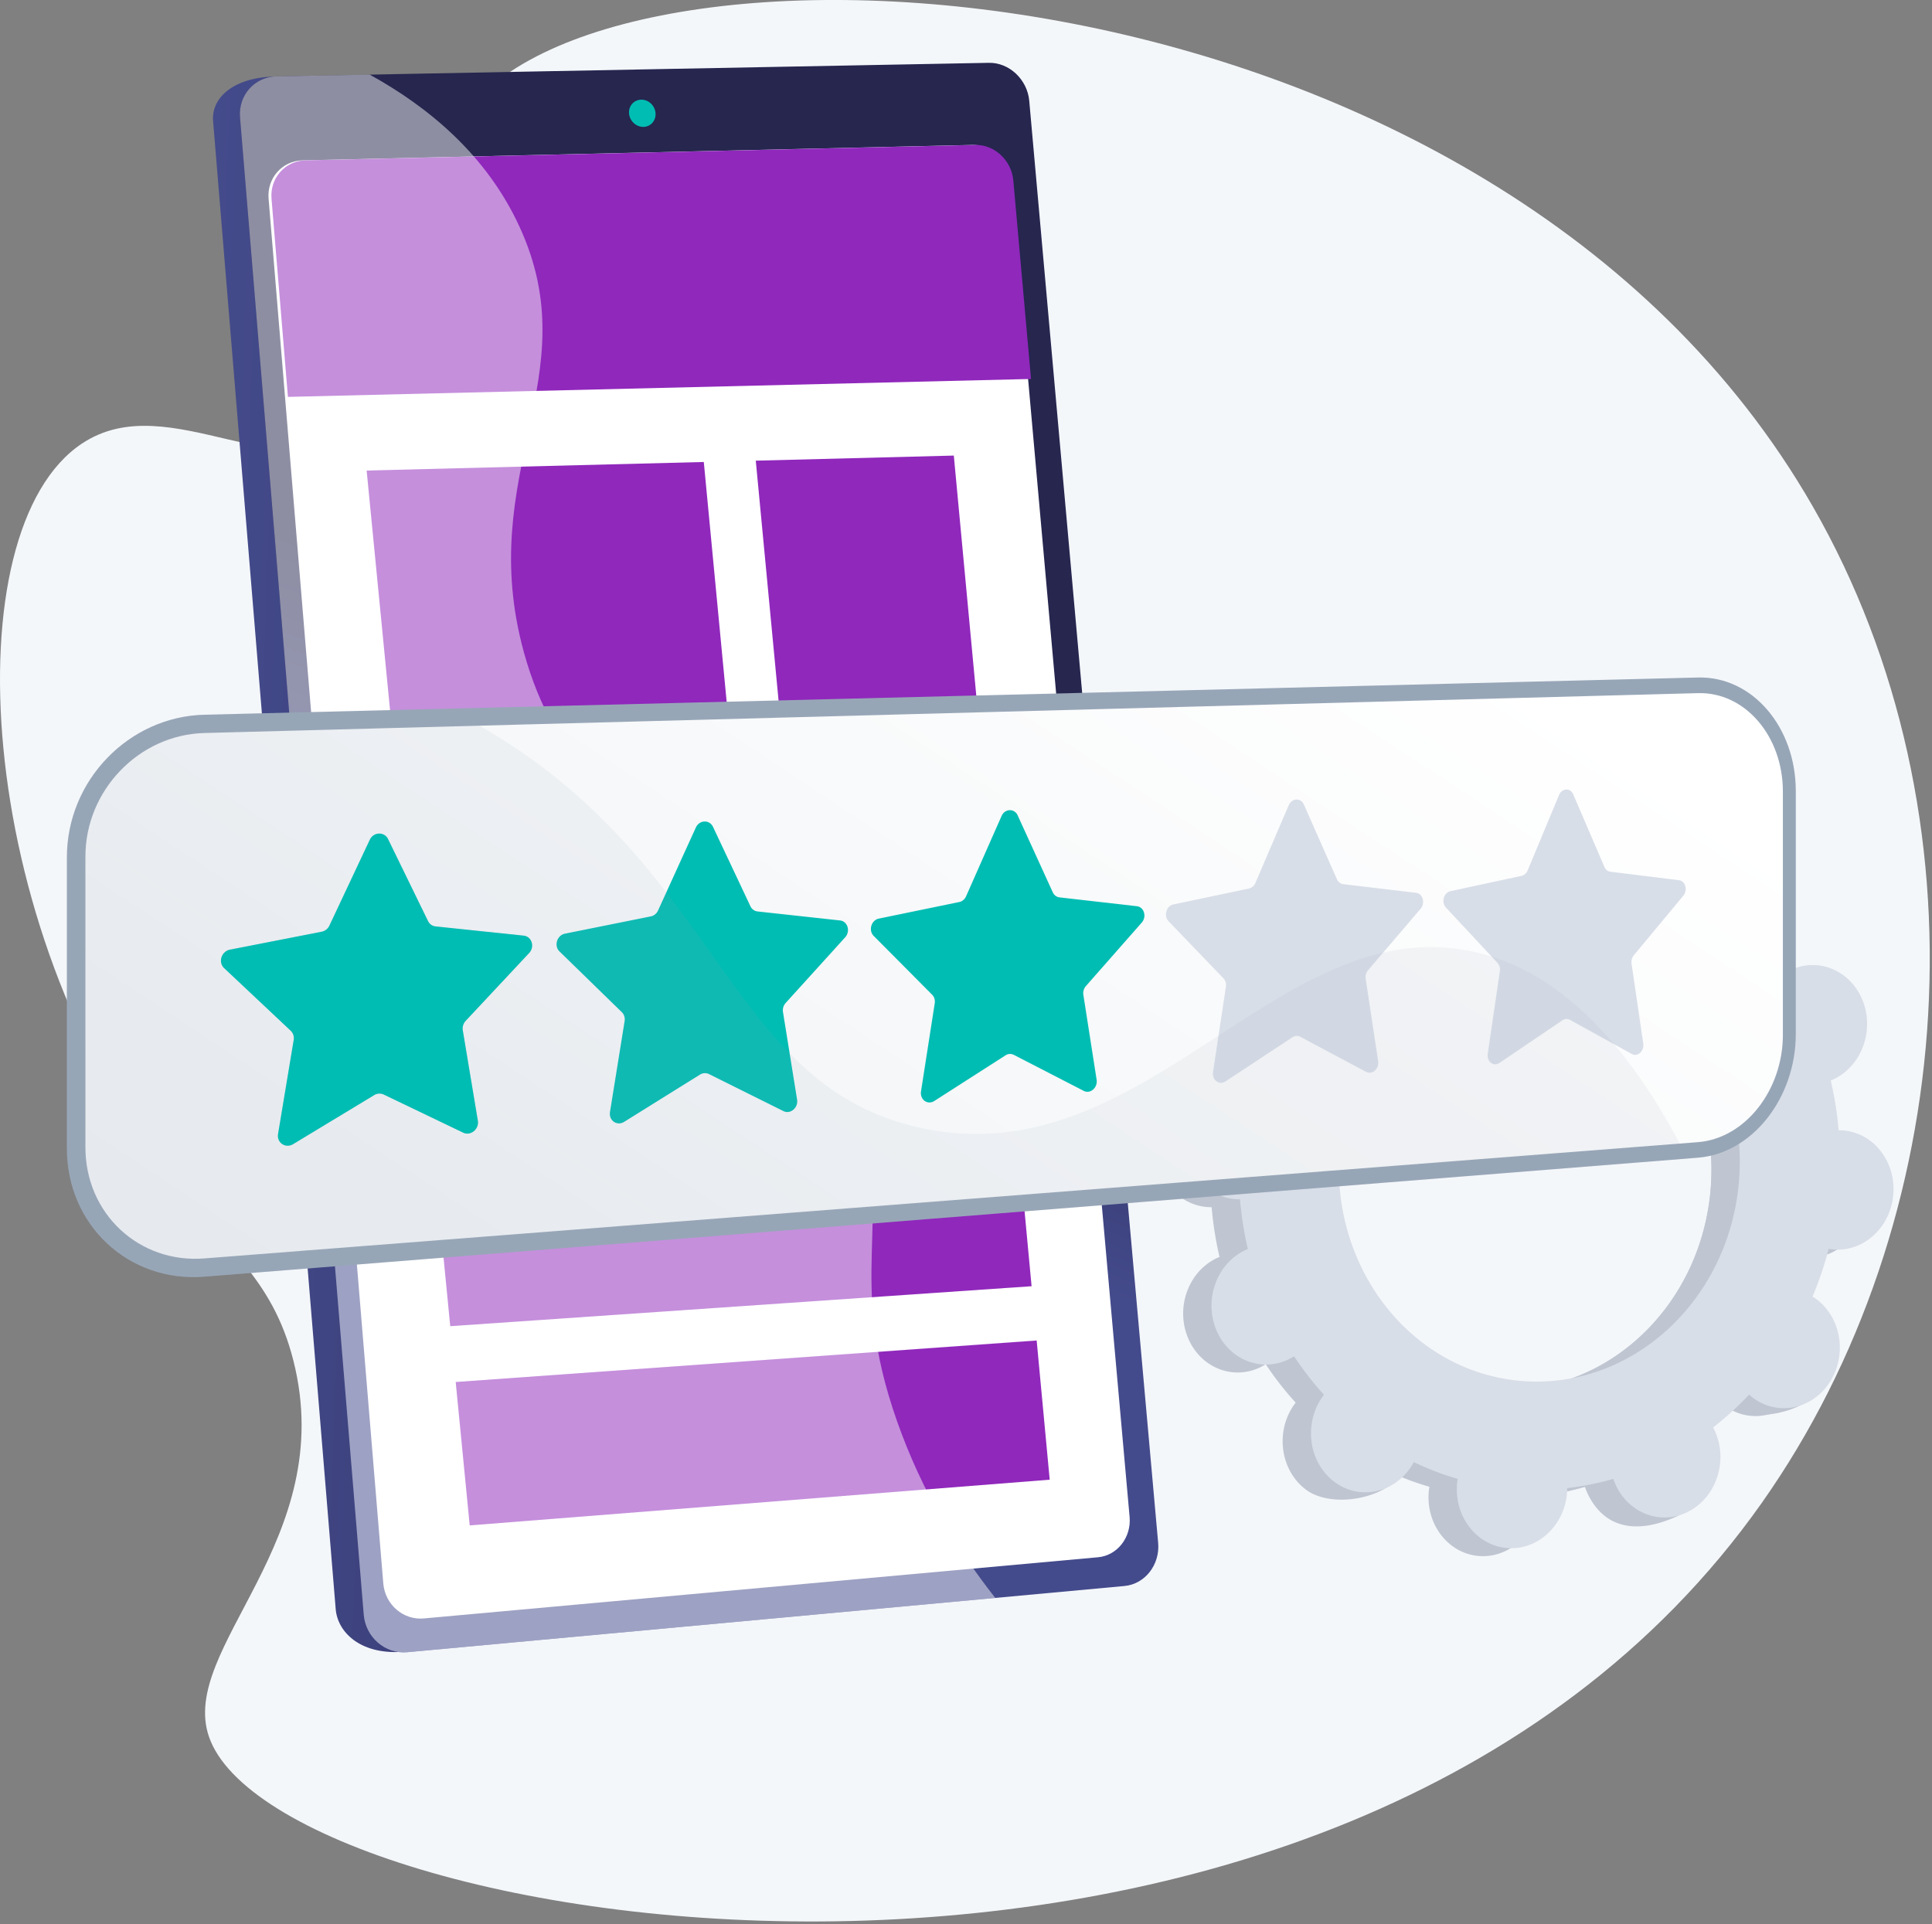
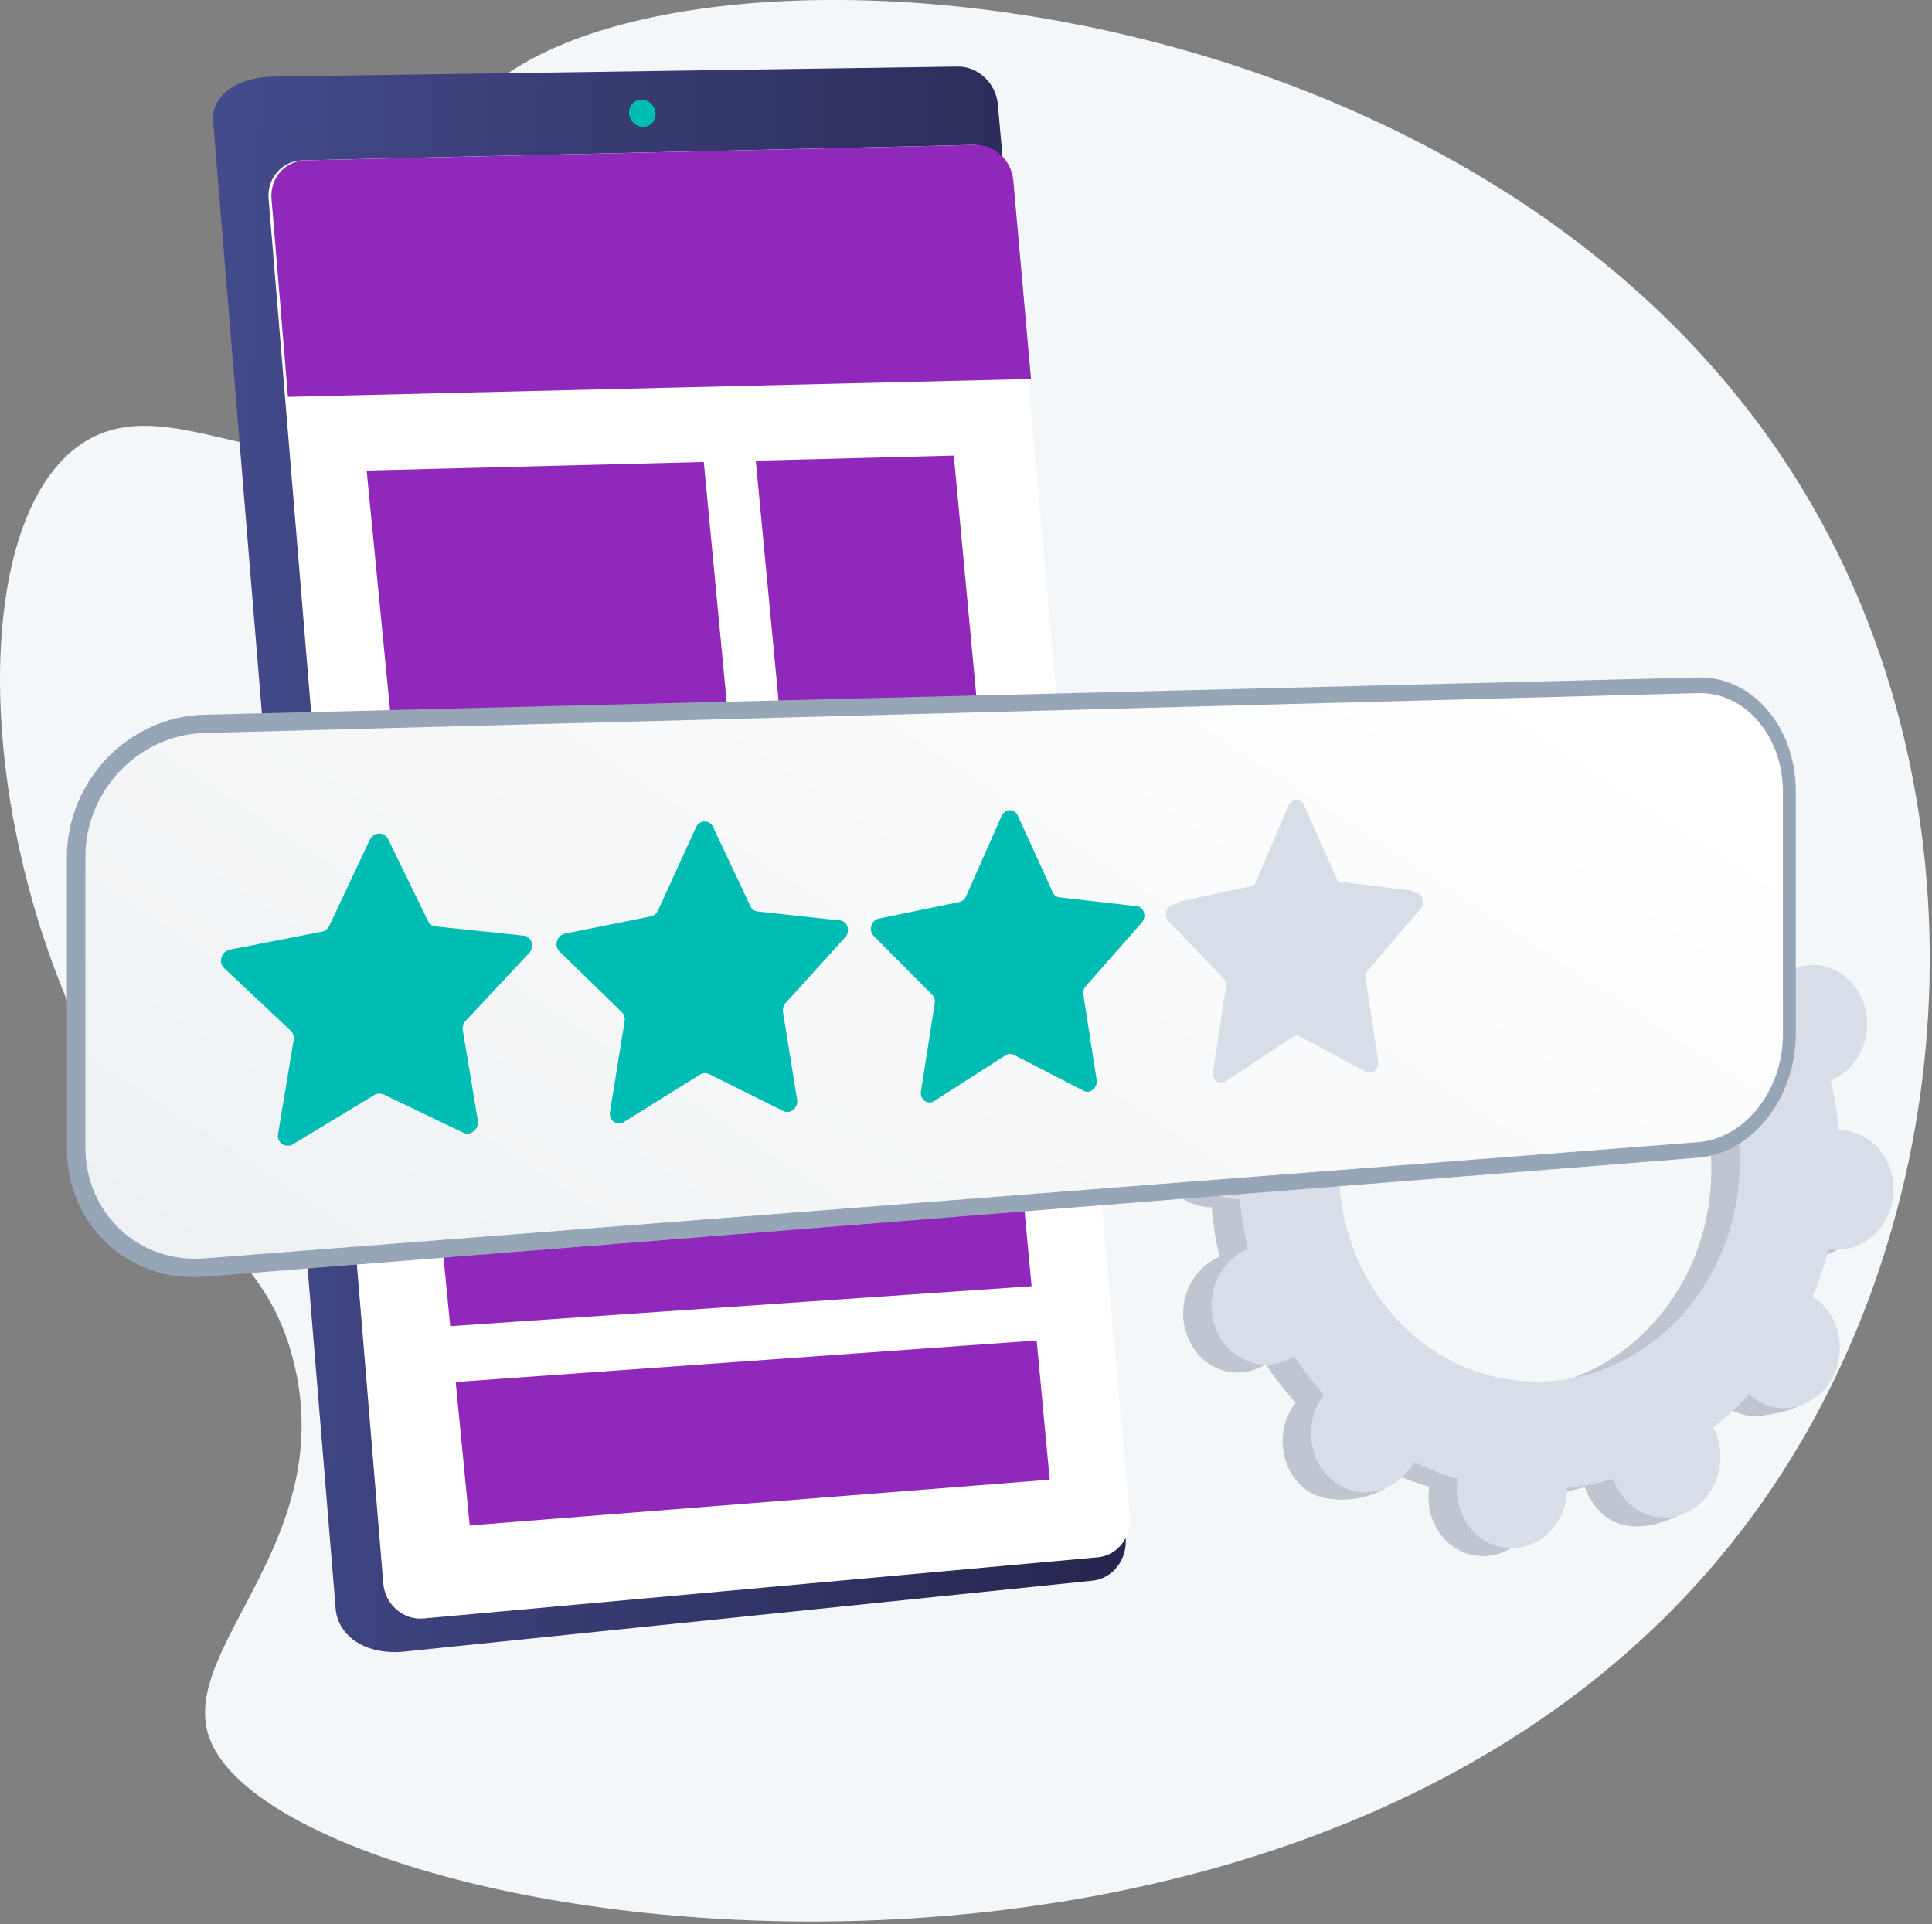
<svg xmlns="http://www.w3.org/2000/svg" width="262" height="261" fill="none">
  <rect width="100%" height="100%" fill="#808080" stroke="none" />
  <path fill="#F4F7FA" d="M62.91 15.66c-8.789 12.59 1.516 32.99-11.525 42.45-12.696 9.21-28.291-5.89-40.255 2.04-17.748 11.76-14.507 65.58 11.442 99.03 7.803 10.05 14.324 13.97 17.211 25.34 6.202 24.42-15.593 38.95-11.445 51.03 9.34 27.2 152.956 50.02 210.583-31.72 26.913-38.17 30.94-93.3 6.894-135.17-43.453-75.65-163.184-81.23-182.905-53Z" />
  <path fill="#BFC6D1" d="M244.775 170.54c4.119.35 7.761-2.98 8.136-7.44.376-4.46-2.657-8.36-6.776-8.7-.214-.02-.425-.02-.635-.02a46.559 46.559 0 0 0-1.072-6.75c.196-.08.39-.17.583-.27 3.753-1.93 5.392-6.76 3.657-10.79-1.733-4.04-6.182-5.75-9.936-3.82-.196.1-.383.22-.568.33a42.916 42.916 0 0 0-4.06-5.21c.137-.18.272-.36.396-.55 2.383-3.69 1.578-8.73-1.8-11.26-3.379-2.53-8.05-1.59-10.435 2.1-.122.19-.23.38-.336.58a37.398 37.398 0 0 0-5.96-2.28c.037-.23.07-.45.09-.68.375-4.46 1.188-9.5-2.934-9.78-9.538-.65-11.603 4.06-11.978 8.52-.02.23-.025.46-.026.69-2.133.24-4.223.66-6.257 1.25a8.939 8.939 0 0 0-.235-.63c-1.733-4.03-1.421-6.73-5.361-5.22-8.594 3.3-9.967 8.17-8.233 12.21.09.21.193.41.298.6a42.844 42.844 0 0 0-4.876 4.47 5.764 5.764 0 0 0-.505-.42c-3.378-2.53-8.049-1.6-10.433 2.09-2.384 3.69-1.579 8.73 1.8 11.26.173.13.351.25.531.36a46.675 46.675 0 0 0-2.187 6.47c-.207-.03-.416-.07-.629-.08-4.117-.35-7.76 2.98-8.136 7.44-.375 4.46 2.658 8.36 6.777 8.7.212.02.424.02.635.02.196 2.3.555 4.56 1.072 6.75a6.83 6.83 0 0 0-.583.26c-3.754 1.93-5.392 6.77-3.658 10.8 1.733 4.04 6.182 5.75 9.936 3.82.196-.1.383-.22.568-.33a42.909 42.909 0 0 0 4.059 5.21c-.136.18-.27.36-.395.55-2.384 3.69-1.578 8.73 1.8 11.26 3.379 2.53 10.692 1.37 13.077-2.32.122-.19-2.412-.16-2.306-.36 1.907.92 3.898 1.69 5.96 2.28-.037.23-.07.45-.09.68-.376 4.46 2.658 8.36 6.776 8.71 4.118.34 7.761-2.99 8.136-7.45.02-.23.024-.46.026-.69 2.133-.24 4.223-.66 6.257-1.25.071.21.146.42.235.63 1.733 4.03 6.182 5.74 9.936 3.81 3.754-1.93 5.392-6.76 3.657-10.8-.09-.21-.193-.41-.297-.61a42.838 42.838 0 0 0 4.876-4.46c.162.15.328.29.504.42 3.378 2.53 8.049 1.59 10.434-2.09 2.384-3.69 1.578-8.73-1.8-11.26a6.701 6.701 0 0 0-.531-.36 46.364 46.364 0 0 0 2.187-6.48c.207.04.416.07.628.09h.001Zm-42.338 17.83c-14.951-1.26-25.966-15.41-24.603-31.6 1.364-16.19 14.589-28.29 29.541-27.03 14.952 1.26 25.967 15.4 24.603 31.59-1.363 16.19-14.589 28.3-29.541 27.04Z" />
  <path fill="#BFC6D1" d="M245.012 147.36c3.753-1.93 5.392-6.76 3.658-10.79-1.734-4.04-6.182-5.75-9.936-3.82-.197.1-.384.22-.568.33a42.817 42.817 0 0 0-4.06-5.21c.137-.18.271-.36.395-.55 2.384-3.69 4.217-11.01.596-13.18-6.871-4.11-10.446.33-12.83 4.02-.122.19-.23.38-.336.58a36.5 36.5 0 0 0-5.96-2.28c.037-.23.07-.45.09-.69.205-2.42-.606-4.68-2.047-6.29-.918 6.97-1.783 13.95-2.579 20.94 12.831 3.23 21.779 16.23 20.542 30.91-1.048 12.45-9.107 22.47-19.568 25.87.024 1.36.059 2.73.046 4.09-.034 3.69-.274 7.4-.517 11.1a38.25 38.25 0 0 0 3.008-.74c.071.21.146.42.235.63 1.733 4.04 5.607 6.49 12.514 3.25 3.821-1.8 2.814-6.2 1.079-10.24-.09-.21-.193-.41-.297-.6a42.835 42.835 0 0 0 4.875-4.47c.162.15.328.29.504.42 3.379 2.53 10.958 1.11 13.342-2.57 2.384-3.69-1.33-8.25-4.708-10.78a6.701 6.701 0 0 0-.531-.36 46.675 46.675 0 0 0 2.187-6.47c.207.03.416.07.628.08 4.119.35 7.761-2.98 8.137-7.44.375-4.46-2.659-8.36-6.777-8.7-.213-.02-.425-.02-.635-.02a46.64 46.64 0 0 0-1.072-6.75c.196-.08.391-.17.583-.26l.002-.01Z" />
  <path fill="#D8DEE8" d="M248.617 169.47c4.117.35 7.761-2.99 8.136-7.45.376-4.46-2.659-8.35-6.776-8.7-.213-.02-.425-.02-.635-.02-.197-2.3-.555-4.55-1.073-6.75.196-.08.391-.16.583-.26 3.754-1.93 5.392-6.76 3.659-10.8-1.734-4.03-6.183-5.74-9.936-3.81-.196.1-.384.21-.568.33a42.916 42.916 0 0 0-4.06-5.21c.137-.18.271-.36.395-.56 2.384-3.68 1.578-8.73-1.8-11.25-3.378-2.53-8.05-1.6-10.434 2.09-.122.19-.23.39-.336.58a38.37 38.37 0 0 0-5.959-2.28c.037-.22.07-.45.09-.68.375-4.46-2.659-8.35-6.777-8.7-4.118-.35-7.76 2.99-8.136 7.45-.02.23-.024.46-.026.68-2.132.25-4.222.66-6.257 1.25a7.19 7.19 0 0 0-.234-.62c-1.734-4.04-6.183-5.75-9.936-3.82-3.754 1.93-5.393 6.77-3.659 10.8.091.21.193.41.298.61a42.829 42.829 0 0 0-4.875 4.46c-.163-.14-.328-.29-.505-.42-3.378-2.53-8.05-1.59-10.434 2.1-2.384 3.69-1.578 8.73 1.8 11.26.174.13.351.24.531.35a46.673 46.673 0 0 0-2.186 6.48 6.567 6.567 0 0 0-.629-.09c-4.118-.35-7.761 2.99-8.136 7.45-.376 4.46 2.658 8.35 6.776 8.7.213.02.425.02.635.02.197 2.3.555 4.56 1.073 6.75a6.83 6.83 0 0 0-.583.26c-3.754 1.93-5.392 6.76-3.659 10.8 1.734 4.03 6.183 5.74 9.936 3.81.196-.1.384-.21.568-.33a42.823 42.823 0 0 0 4.06 5.22 5.45 5.45 0 0 0-.395.55c-2.384 3.69-1.578 8.73 1.8 11.26 3.378 2.53 8.05 1.59 10.434-2.1.122-.19.23-.38.336-.58a38.37 38.37 0 0 0 5.959 2.28c-.037.22-.07.45-.09.68-.375 4.46 2.659 8.35 6.777 8.7 4.117.35 7.76-2.99 8.136-7.44.02-.24.024-.46.026-.69 2.132-.25 4.222-.66 6.257-1.25.071.21.145.42.234.63 1.734 4.03 6.183 5.74 9.936 3.81 3.754-1.93 5.393-6.76 3.659-10.8a9.553 9.553 0 0 0-.297-.61 42.829 42.829 0 0 0 4.875-4.46c.163.14.328.29.504.42 3.378 2.53 8.05 1.59 10.434-2.1 2.384-3.69 1.578-8.73-1.8-11.26a6.744 6.744 0 0 0-.531-.35 46.673 46.673 0 0 0 2.186-6.48c.208.04.416.07.629.09Zm-42.339 17.82c-14.951-1.26-25.966-15.4-24.602-31.59 1.363-16.19 14.589-28.29 29.541-27.03 14.951 1.26 25.966 15.4 24.602 31.59-1.363 16.19-14.589 28.29-29.541 27.03Z" />
  <path fill="url(#a)" d="m135.318 14.15 17.327 194.43c.263 2.94-1.782 5.56-4.547 5.81l-93.745 9.66c-5.608.3-8.576-2.74-8.828-5.8L28.895 16.39c-.245-2.98 2.54-5.79 8.081-6l92.884-1.36c2.749-.05 5.203 2.25 5.458 5.12Z" />
-   <path fill="url(#b)" d="m139.576 13.67 17.483 195.59c.265 2.96-1.79 5.6-4.572 5.85l-97.27 8.98c-2.983.27-5.635-2.02-5.889-5.09L32.551 15.91c-.248-2.99 1.976-5.49 4.936-5.55l96.599-1.84c2.764-.06 5.232 2.26 5.491 5.15h-.001Z" />
  <path fill="#fff" d="m137.018 24.46 16.169 181.29c.246 2.77-1.675 5.22-4.275 5.46l-91.452 8.3c-2.775.25-5.243-1.88-5.481-4.75L36.424 26.95c-.232-2.79 1.838-5.13 4.594-5.2l90.867-2.09c2.585-.06 4.892 2.1 5.133 4.8Z" />
  <path fill="#9028BC" d="M137.415 24.46c-.241-2.7-2.548-4.86-5.133-4.8l-90.867 2.09c-2.756.07-4.826 2.41-4.594 5.2l2.226 26.88 100.77-2.43-2.402-26.94Z" />
  <path fill="#00BDB3" d="M88.897 15.32c.088 1.02-.644 1.87-1.634 1.89-.992.02-1.868-.79-1.956-1.81-.088-1.02.646-1.86 1.638-1.88.99-.03 1.865.79 1.952 1.8Z" />
  <path fill="#9028BC" d="m101.466 125.84-45.467 2.24-6.278-64.26 45.721-1.16 6.024 63.18ZM135.187 124.17l-26.71 1.32-5.986-63.01 26.856-.69 5.84 62.38ZM139.894 174.45l-78.837 5.42-4.242-43.43 79.132-4.15 3.947 42.16ZM142.351 200.69l-78.654 6.2-1.9-19.45 78.786-5.63 1.768 18.88Z" />
-   <path fill="#fff" d="M116.205 147.94c-9.429-32.95-36.924-29.65-45.146-59.42-6.753-24.45 8.817-37.34-.627-57.81-4.443-9.63-12.225-16.14-20.295-20.59l-12.65.24c-2.96.06-5.184 2.56-4.936 5.55L49.328 219c.254 3.07 2.906 5.36 5.89 5.09l79.753-7.36c-5.099-6.47-9.938-14.39-13.297-23.9-7.108-20.13-.254-26.67-5.469-44.89Z" opacity=".48" style="mix-blend-mode:soft-light" />
  <path fill="#97A6B7" d="M230.26 91.89 27.691 96.94c-10.222.26-18.62 8.91-18.62 19.33v39.5c0 10.42 8.398 18.2 18.62 17.39l202.569-16.14c7.365-.58 13.27-8.1 13.27-16.79v-32.94c0-8.69-5.904-15.59-13.27-15.4Z" />
  <path fill="url(#c)" d="M27.691 170.68c-8.836.69-16.108-6.07-16.108-15.07v-39.43c0-9 7.272-16.52 16.108-16.76l202.569-5.41c6.378-.17 11.518 5.82 11.518 13.35v32.99c0 7.53-5.14 14.06-11.518 14.56L27.691 170.68Z" />
-   <path fill="#D8DEE8" d="m52.629 113.81 5.414 11.11c.2.41.586.69 1.032.73l11.935 1.25c1.103.11 1.542 1.51.746 2.36l-8.605 9.2a1.53 1.53 0 0 0-.392 1.28L64.802 152c.19 1.14-.975 2.1-1.974 1.63l-10.795-5.18a1.376 1.376 0 0 0-1.289.08l-10.989 6.65c-1.033.62-2.244-.19-2.047-1.38l2.119-12.75a1.39 1.39 0 0 0-.405-1.25l-9.024-8.49c-.848-.79-.38-2.28.791-2.51l12.426-2.43c.456-.09.851-.4 1.054-.83l5.477-11.64c.509-1.08 1.977-1.13 2.485-.09h-.002Z" />
  <path fill="#00BDB3" d="m96.693 112.15 5.071 10.76c.187.4.549.66.967.71l11.185 1.22c1.033.11 1.446 1.46.698 2.29l-8.066 8.9c-.301.33-.438.79-.367 1.23l1.914 11.88c.179 1.1-.913 2.03-1.849 1.56l-10.113-5.03a1.27 1.27 0 0 0-1.208.08l-10.288 6.41c-.968.6-2.101-.19-1.916-1.34l1.983-12.33c.074-.46-.068-.91-.379-1.21l-8.445-8.23c-.793-.77-.355-2.2.74-2.42l11.631-2.34c.426-.08.795-.38.987-.8l5.129-11.26c.476-1.04 1.851-1.09 2.326-.08ZM138.007 110.59l4.76 10.43c.177.39.516.65.909.69l10.503 1.2c.971.11 1.359 1.42.657 2.22l-7.575 8.61c-.282.32-.411.77-.345 1.19l1.798 11.51c.167 1.08-.858 1.97-1.737 1.52l-9.494-4.89a1.124 1.124 0 0 0-1.132.07l-9.654 6.19c-.908.58-1.97-.19-1.797-1.31l1.86-11.94c.069-.44-.064-.88-.355-1.17l-7.921-7.97c-.744-.75-.333-2.14.693-2.35l10.909-2.25c.401-.08.747-.37.926-.78l4.813-10.89c.447-1.01 1.737-1.06 2.184-.08h-.002Z" />
-   <path fill="#D8DEE8" d="m176.822 109.12 4.478 10.13c.165.37.485.62.854.67l9.882 1.17c.914.11 1.278 1.38.618 2.16l-7.128 8.34c-.266.31-.387.74-.325 1.16l1.692 11.17c.157 1.04-.808 1.9-1.634 1.46l-8.93-4.76c-.333-.18-.732-.15-1.066.07l-9.075 5.98c-.853.56-1.852-.19-1.69-1.27l1.748-11.57c.065-.43-.06-.85-.334-1.14l-7.443-7.74c-.698-.73-.313-2.08.652-2.28l10.253-2.16c.376-.08.702-.36.87-.75l4.525-10.56c.421-.98 1.634-1.03 2.054-.08h-.001ZM213.356 107.75l4.219 9.83c.156.36.457.61.805.65l9.316 1.15c.861.11 1.205 1.35.582 2.1l-6.72 8.09c-.251.3-.365.72-.305 1.12l1.593 10.85c.148 1.01-.761 1.85-1.54 1.42l-8.414-4.64c-.314-.18-.689-.15-1.003.06l-8.548 5.79c-.804.54-1.744-.19-1.591-1.24l1.647-11.22c.061-.42-.057-.83-.316-1.11l-7.007-7.52c-.657-.71-.294-2.01.614-2.21l9.653-2.08c.355-.08.661-.35.82-.73l4.262-10.24c.396-.95 1.54-1 1.934-.08l-.001.01Z" />
-   <path fill="#97A6B7" d="M199.844 129.09c-26.49-5.81-44.201 30.33-74.687 23.95-26.265-5.49-26.996-34.37-58.007-53.35a86.797 86.797 0 0 0-6.462-3.57l-32.997.82c-10.222.26-18.62 8.91-18.62 19.33v39.5c0 10.42 8.398 18.2 18.62 17.39l201.161-16.02c-9.878-19.52-20.308-26.14-29.007-28.05h-.001Z" opacity=".1" style="mix-blend-mode:multiply" />
+   <path fill="#D8DEE8" d="m176.822 109.12 4.478 10.13c.165.37.485.62.854.67l9.882 1.17c.914.11 1.278 1.38.618 2.16l-7.128 8.34c-.266.31-.387.74-.325 1.16l1.692 11.17c.157 1.04-.808 1.9-1.634 1.46l-8.93-4.76c-.333-.18-.732-.15-1.066.07l-9.075 5.98c-.853.56-1.852-.19-1.69-1.27l1.748-11.57c.065-.43-.06-.85-.334-1.14l-7.443-7.74c-.698-.73-.313-2.08.652-2.28l10.253-2.16c.376-.08.702-.36.87-.75l4.525-10.56c.421-.98 1.634-1.03 2.054-.08h-.001Zl4.219 9.83c.156.36.457.61.805.65l9.316 1.15c.861.11 1.205 1.35.582 2.1l-6.72 8.09c-.251.3-.365.72-.305 1.12l1.593 10.85c.148 1.01-.761 1.85-1.54 1.42l-8.414-4.64c-.314-.18-.689-.15-1.003.06l-8.548 5.79c-.804.54-1.744-.19-1.591-1.24l1.647-11.22c.061-.42-.057-.83-.316-1.11l-7.007-7.52c-.657-.71-.294-2.01.614-2.21l9.653-2.08c.355-.08.661-.35.82-.73l4.262-10.24c.396-.95 1.54-1 1.934-.08l-.001.01Z" />
  <path fill="#00BDB3" d="m52.629 113.81 5.414 11.11c.2.41.586.69 1.032.73l11.935 1.25c1.103.11 1.542 1.51.746 2.36l-8.605 9.2a1.53 1.53 0 0 0-.392 1.28L64.802 152c.19 1.14-.975 2.1-1.974 1.63l-10.795-5.18a1.376 1.376 0 0 0-1.289.08l-10.989 6.65c-1.033.62-2.244-.19-2.047-1.38l2.119-12.75a1.39 1.39 0 0 0-.405-1.25l-9.024-8.49c-.848-.79-.38-2.28.791-2.51l12.426-2.43c.456-.09.851-.4 1.054-.83l5.477-11.64c.509-1.08 1.977-1.13 2.485-.09h-.002Z" />
  <defs>
    <linearGradient id="a" x1="25.231" x2="156.033" y1="114.08" y2="118.94" gradientUnits="userSpaceOnUse">
      <stop stop-color="#444B8C" />
      <stop offset="1" stop-color="#26264F" />
    </linearGradient>
    <linearGradient id="b" x1="80.759" x2="100.695" y1="147.53" y2="98.05" gradientUnits="userSpaceOnUse">
      <stop stop-color="#444B8C" />
      <stop offset="1" stop-color="#26264F" />
    </linearGradient>
    <linearGradient id="c" x1="61.887" x2="167.925" y1="226.54" y2="65.63" gradientUnits="userSpaceOnUse">
      <stop stop-color="#EBEFF2" />
      <stop offset="1" stop-color="#fff" />
    </linearGradient>
  </defs>
</svg>